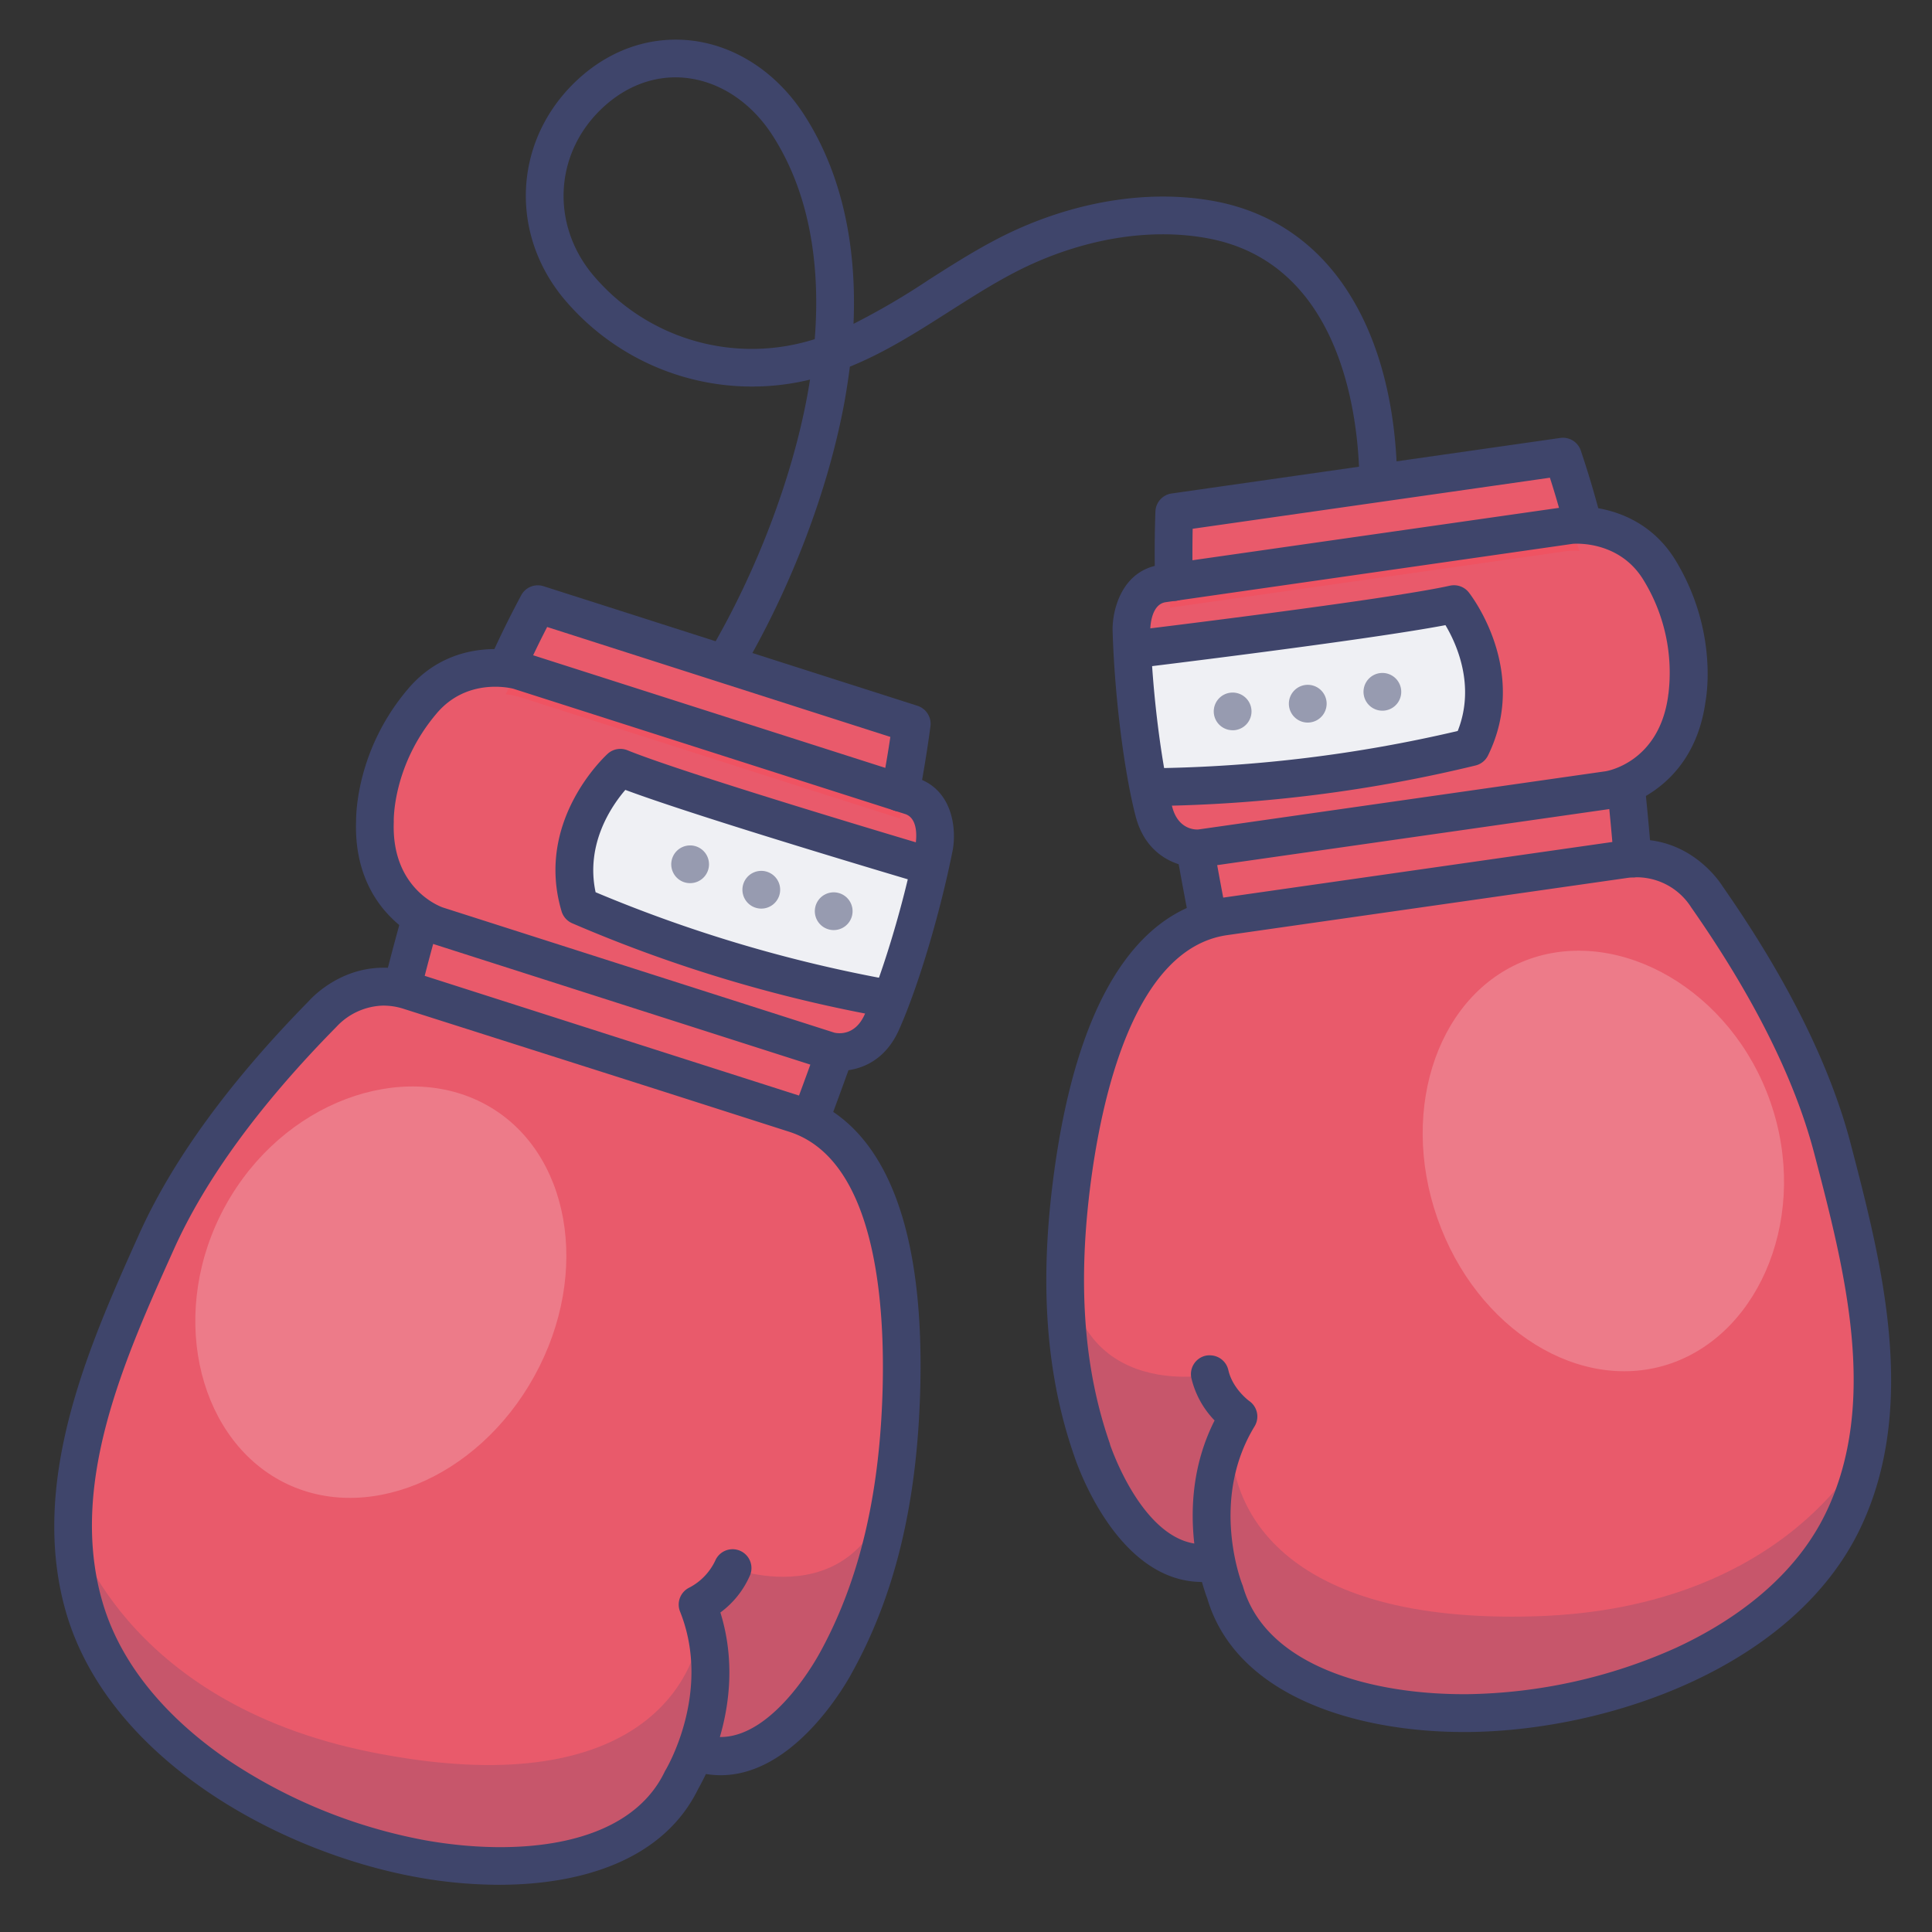
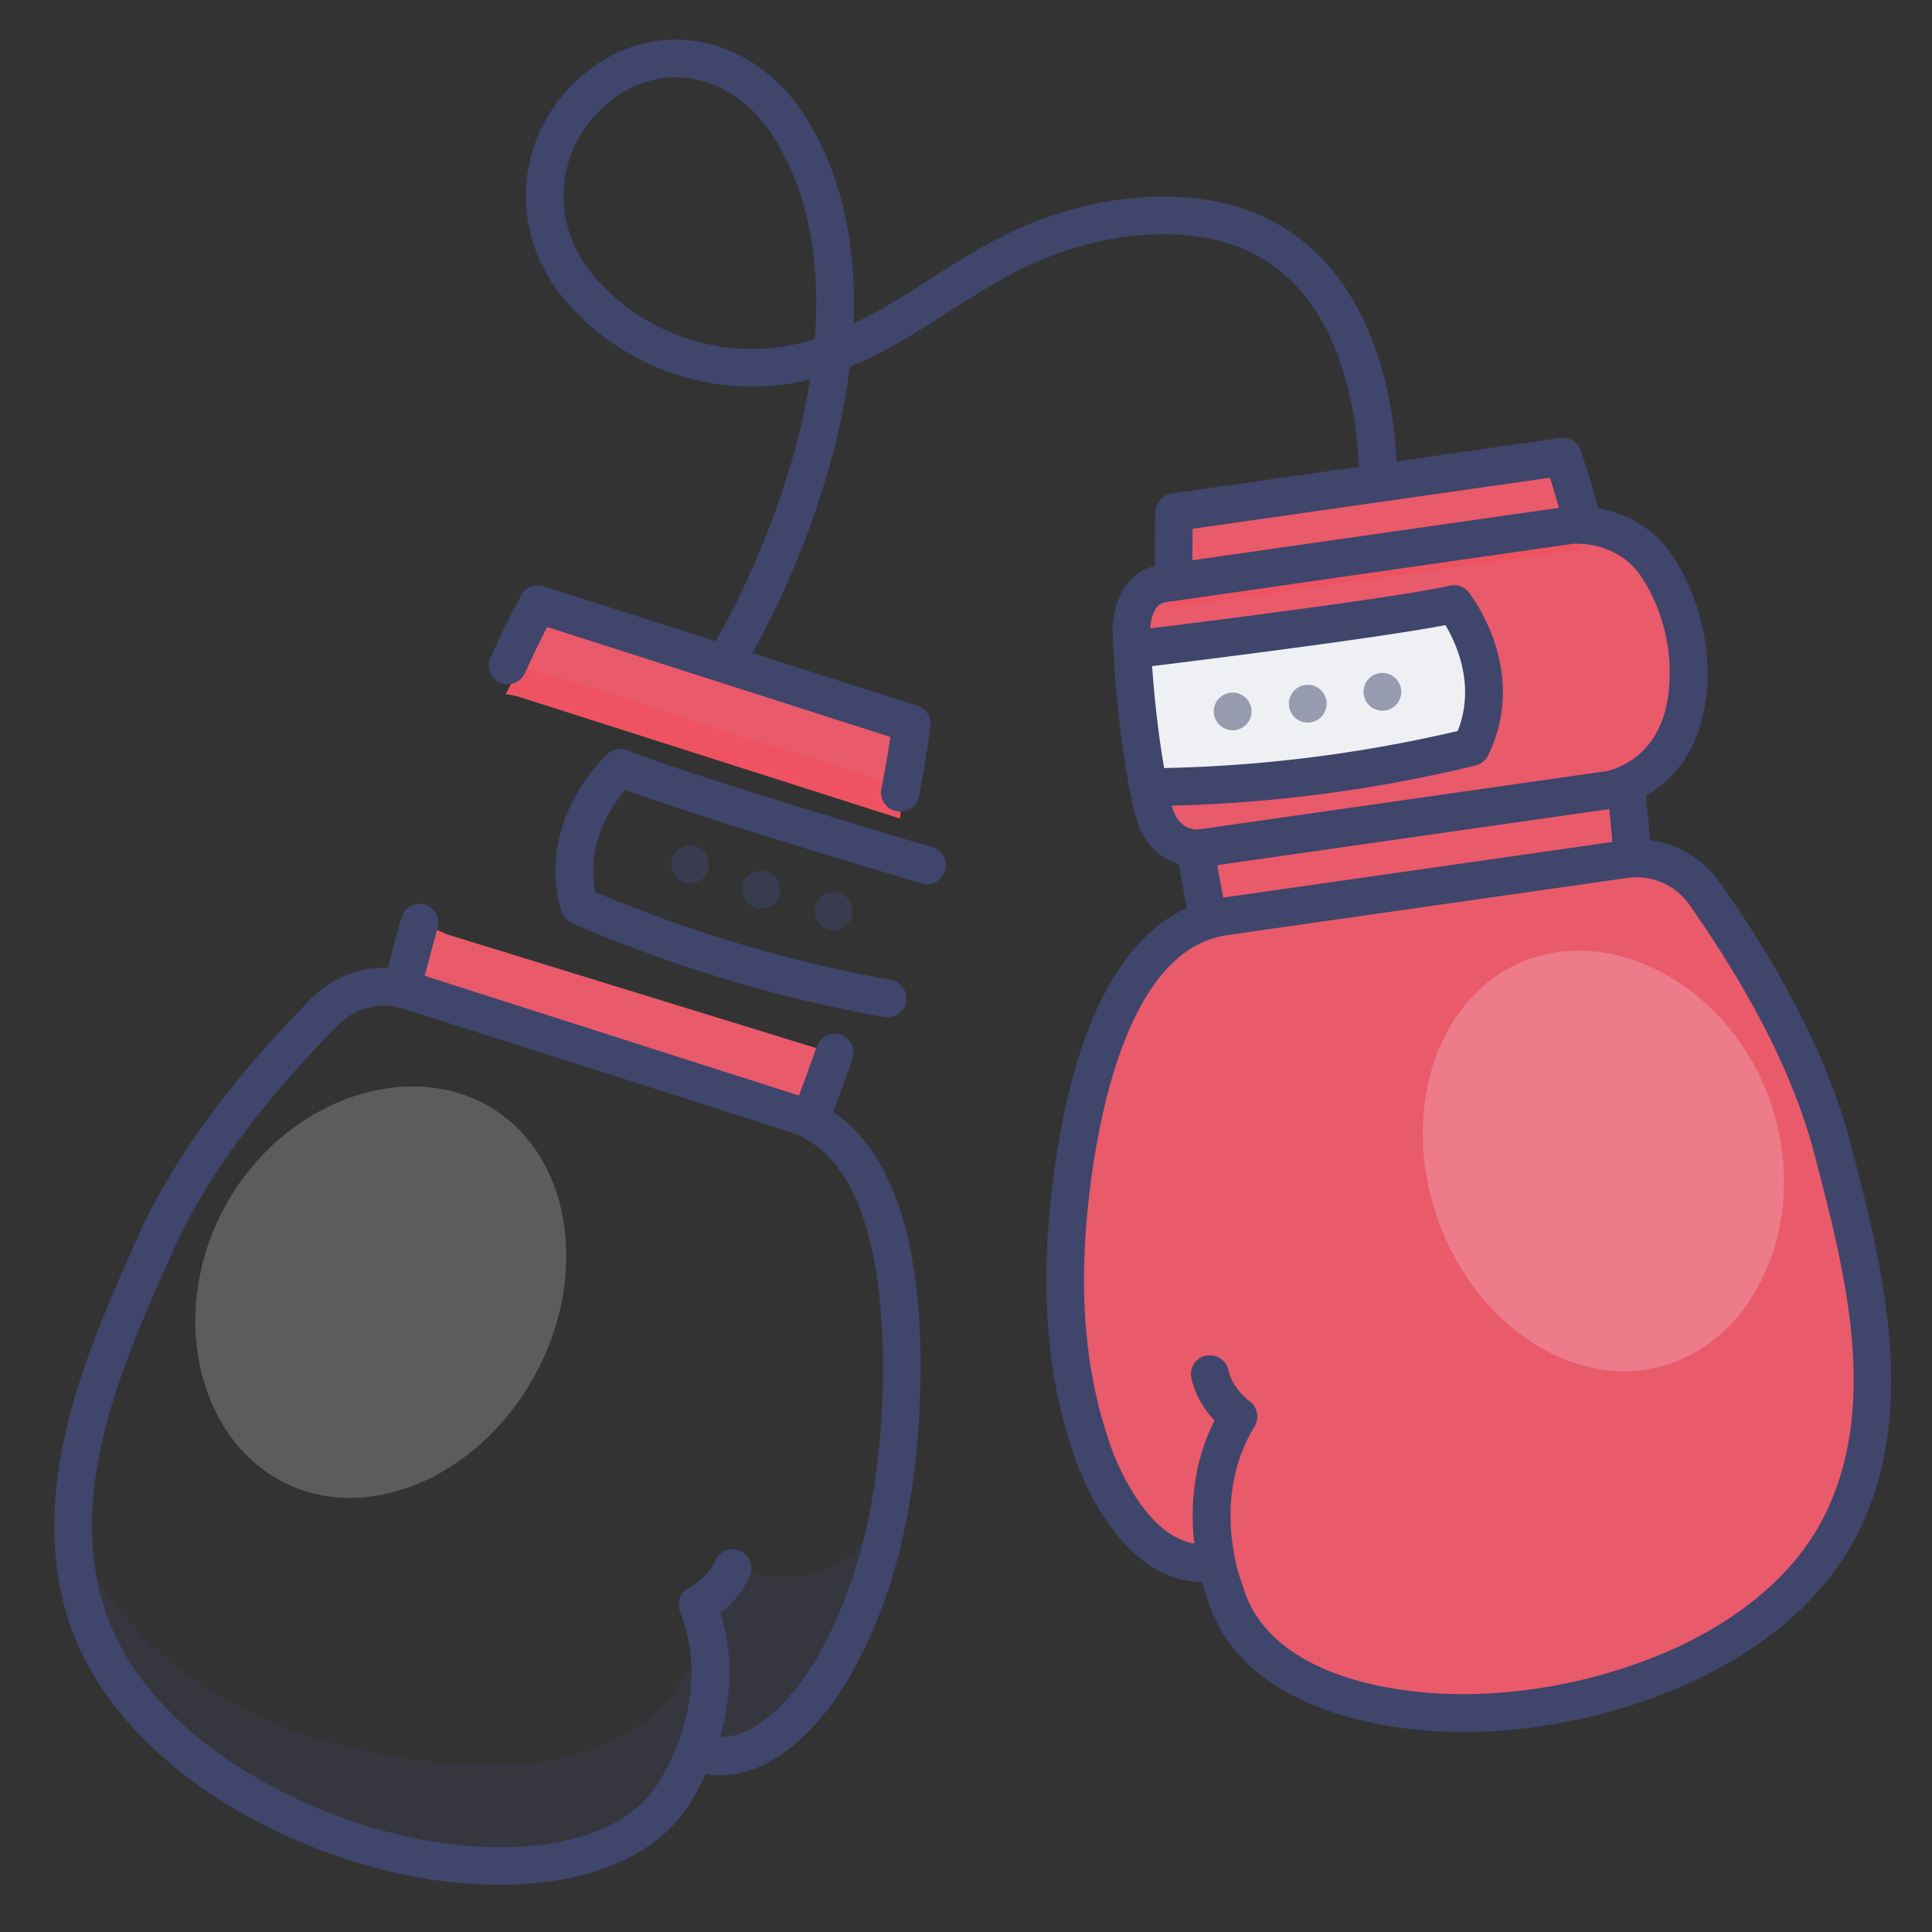
<svg xmlns="http://www.w3.org/2000/svg" viewBox="0 0 512 512">
  <rect x="0" y="0" width="512" height="512" fill="#333333" stroke="none" />
  <defs>
    <style>.cls-1{fill:#e95a6b}.cls-2{fill:#ef5362}.cls-3{fill:#eff0f4}.cls-4{opacity:.2}.cls-5{fill:#fff}.cls-6{opacity:.5}.cls-7{fill:#3f456b}</style>
  </defs>
  <g id="Colors">
-     <path d="M184.7 463.94a50.53 50.53 0 01-3.55 7.5s-17 38.79-89.77 15.5c-17.46-5.58-37.11-16.18-50.25-29-34-33.2-15.42-94.11.58-129.66 9.88-22 27.18-42.43 44.32-59.83 0 0 8.14-9.58 21-6.69.68.15 1.37.34 2.08.57l102 32.63a29 29 0 014 1.62c24 11.79 25.1 53.56 24.07 76-1.08 23.62-5.58 46.75-17.1 67.63 0 0-15.91 30.57-36.57 24zM134.15 177.47a22.67 22.67 0 013.33.56l101.16 32.36 2.78.88c8.22 2.63 6.2 13.48 6.2 13.48-3.47 17.45-9.4 36.48-13.9 46.53s-13.9 7.53-13.9 7.53l-103.94-33.25a22.25 22.25 0 01-5.61-3c-5-3.59-11.33-10.87-10.86-24.43 0 0-.52-16.57 12.61-32a25.14 25.14 0 0122.13-8.66z" class="cls-1" />
    <path d="M107 261.75s1-4.9 3.08-12.66a22.25 22.25 0 005.61 3l103.89 33.23-.38 1.19c-2.36 6.1-3.94 9.75-3.94 9.75l-.13.27a29 29 0 00-4-1.62l-102-32.63c-.72-.19-1.41-.38-2.13-.53zM134 184c2.07-4 4.26-7.78 6.56-11.35l99.1 31.69c-.19 4.1-.6 8.31-1.17 12.58L137.33 184.6a20.83 20.83 0 00-3.33-.6z" class="cls-2" />
    <path d="M107 261.75a137.12 137.12 0 006.16-17.09 22 22 0 005.6 3.05l101 31.1 2.49 3.31a127.52 127.52 0 01-7 14.18l-.13.27a29 29 0 00-4-1.62l-102-32.63c-.71-.23-1.4-.42-2.12-.57zM134.19 175.59c2.08-4 4.07.67 9.44-14.29l99.11 31.7c-3.27 15.48-3.48 11.25-4.05 15.51l-101.17-32.36a22.34 22.34 0 00-3.33-.56z" class="cls-1" />
-     <path d="M246.13 229s-64.8-19.16-81.18-25.84c0 0-17.07 15.47-10.79 36.63a376.34 376.34 0 0081.58 24.54" class="cls-3" />
    <g class="cls-4">
      <path d="M128.87 292.8c22.18 12.22 27.89 44.39 12.76 71.85s-45.39 39.81-67.57 27.59S44.61 347 59.74 319.52s46.95-38.95 69.13-26.72z" class="cls-5" />
    </g>
    <g class="cls-6">
      <path d="M219.69 246.32a5 5 0 01-3.59-6.1 5 5 0 016.1-3.58 5 5 0 013.58 6.1 5 5 0 01-4.84 3.74 4.87 4.87 0 01-1.25-.16zm-19.5-5.78a5 5 0 01-3.19-6.31 5 5 0 016.31-3.19 5 5 0 013.19 6.31 5 5 0 01-4.75 3.44 5 5 0 01-1.56-.25zm-19.14-6.84a5 5 0 01-2.81-6.49 5 5 0 016.5-2.81 5 5 0 012.8 6.49 5 5 0 01-4.65 3.15 5 5 0 01-1.84-.34z" class="cls-7" />
    </g>
    <g class="cls-4">
      <path d="M19.33 404.67S32 451 98.33 464.33s86.67-15 88-37.33l8-11.33s42 15.92 44.09-37.88c0 0-5.78 88.14-52.85 86.42 0 0-7.59 34.56-58.08 30.17S23.67 457.83 19.33 404.67z" class="cls-7" />
    </g>
    <path d="M321.88 413.53a50.21 50.21 0 002.25 8s10.25 41.07 85.92 30.26c18.15-2.6 39.29-9.77 54.39-20.23 39.06-27.05 30.9-90.22 21.06-127.94-6.08-23.3-19.73-46.37-33.72-66.38 0 0-6.43-10.81-19.6-10.1-.7 0-1.41.11-2.14.21L324 242.5a28.45 28.45 0 00-4.22.92c-25.65 7.62-33.69 48.62-36.42 71-2.88 23.47-2.29 47 5.58 69.54 0 0 10.59 32.8 32.06 29.75zM419.51 139.51a21.56 21.56 0 00-3.38 0L311 154.53l-2.89.42c-8.54 1.22-8.36 12.25-8.36 12.25.51 17.78 3.18 37.53 5.95 48.19s12.45 9.74 12.45 9.74h.05l108-15.44a22 22 0 006-2.06c5.48-2.71 13-8.83 14.77-22.28 0 0 3.29-16.25-7.09-33.66a25.14 25.14 0 00-20.37-12.18z" class="cls-1" />
    <path d="M432.18 227.13s-.22-5-.93-13a22.28 22.28 0 01-6 2.07l-108 15.43.17 1.23c1.31 6.42 2.26 10.27 2.26 10.27l.09.29a28.45 28.45 0 014.22-.92L430 227.34c.77-.1 1.48-.18 2.18-.21zM418.56 146c-1.39-4.25-2.9-8.38-4.58-12.29L311 148.44c-.49 4.07-.79 8.3-.94 12.6l105.14-15a21.56 21.56 0 013.36-.04z" class="cls-2" />
    <path d="M432.18 227.13a136.54 136.54 0 01-3.18-17.87 22.44 22.44 0 01-6 2.06l-104.86 13.81-3 2.86a127.77 127.77 0 004.55 15.14l.09.29a28.45 28.45 0 014.22-.92l106-15.16c.77-.1 1.48-.18 2.18-.21zM419.78 137.65c-1.39-4.25-4.12 0-6.93-15.66l-103 14.72c.64 15.8 1.55 11.67 1.41 16l105.14-15a21.5 21.5 0 013.38-.06z" class="cls-1" />
    <path d="M300.49 171.65s67.1-8.08 84.36-11.94c0 0 14.25 18.1 4.53 37.92a375.75 375.75 0 01-84.53 10.58" class="cls-3" />
    <g class="cls-4">
      <path d="M405.48 254.1c-23.91 8.35-34.91 39.12-24.57 68.72s38.11 46.82 62 38.47 36.59-39.71 26.25-69.31-39.78-46.23-63.68-37.88z" class="cls-5" />
    </g>
    <g class="cls-6">
      <path d="M321.67 188.88a5 5 0 014.65-5.33 5 5 0 015.33 4.64 5 5 0 01-4.65 5.33h-.34a5 5 0 01-4.99-4.64zm19.94-1.73a5 5 0 014.3-5.62 5 5 0 015.62 4.3 5 5 0 01-4.3 5.61 5 5 0 01-.66.05 5 5 0 01-4.96-4.34zm19.83-2.85a5 5 0 013.95-5.87 5 5 0 015.86 3.95 5 5 0 01-3.95 5.87 5.28 5.28 0 01-1 .09 5 5 0 01-4.86-4.04z" class="cls-7" />
    </g>
    <g class="cls-4">
-       <path d="M494.82 382.67S474.6 426.24 407 428.33s-83-29.25-80.54-51.49l-6-12.51s-44.07 8.69-37.15-44.7c0 0-9 87.86 37.7 94 0 0 1.71 35.33 52.23 39.43s108.43-18.69 121.58-70.39z" class="cls-7" />
-     </g>
+       </g>
  </g>
  <g id="Lines">
    <path d="M132.23 499.49a123 123 0 01-21.66-2c-37-6.7-81.9-31.55-93.09-70.28-10-34.75 6.29-71 19.4-100.17 8.85-19.65 24-40.42 44.95-61.74 1.45-1.62 12.1-12.64 28.26-7.48l66.51 21.28 35.54 11.36c15.86 5.09 34.26 23.54 31.55 82.65-1.26 27.64-7.05 50.46-17.69 69.77-1 1.95-16.68 30.93-38.92 27.25-1 2.05-1.75 3.43-2.08 4-9.16 18.72-30.73 25.36-52.77 25.36zm-30.53-233A17.53 17.53 0 0089.27 272l-.23.24c-20.19 20.5-34.67 40.33-43 58.92-13.09 29.1-27.93 62.08-18.91 93.29 5.73 19.85 21.3 33.81 33.35 42a139.59 139.59 0 0051.91 21.19c24.47 4.43 54.07 2 63.75-18.1a3.37 3.37 0 01.25-.46c.12-.2 12.37-20.65 3.83-42a5 5 0 012.54-6.39 15.54 15.54 0 006.81-7.15 5 5 0 019.25 3.79 24.16 24.16 0 01-7.91 10c3.92 12.6 2.37 24.41-.14 33h.16c14.46 0 26.14-22 26.27-22.21l.06-.1c9.89-18 15.29-39.35 16.48-65.45 1.1-23.84-.65-65-24.62-72.65l-35.53-11.37L107 267.36a17.4 17.4 0 00-5.3-.86z" class="cls-7" />
    <path d="M104 266.35c-3.25-1.89-2.43-5.18-2-6.76.2-.81.5-2 .9-3.53.72-2.79 1.9-7.29 3.46-12.89a5 5 0 119.64 2.68c-3 10.6-4.58 17.28-4.59 17.35l-4.91-1.2zM238.58 215.07a4.45 4.45 0 01-1-.1 5 5 0 01-4-5.85c.92-4.79 1.72-9.43 2.37-13.83L145 166.16a259.79 259.79 0 00-5.9 12.23 5 5 0 11-9.11-4.13c2.72-6 5-10.62 8.12-16.49a5 5 0 015.93-2.42l99.11 31.7a5 5 0 013.43 5.41c-.76 5.8-1.78 12-3 18.55a5 5 0 01-5 4.06zM214.75 301.58a5.14 5.14 0 01-1.79-.33 5 5 0 01-2.88-6.46c0-.06 2.56-6.7 6.42-17.52a5 5 0 019.42 3.36c-3.9 10.94-6.47 17.67-6.5 17.74a5 5 0 01-4.67 3.21z" class="cls-7" />
-     <path d="M222.34 283.79a15.42 15.42 0 01-3.88-.47l-.22-.07L114.3 250a28.59 28.59 0 01-10.5-6.69c-4.54-4.45-9.86-12.5-9.44-25.59 0-2.13.21-19.23 13.81-35.2 12.35-14.52 29.86-9.83 30.6-9.62h.17l103.94 33.24c9.83 3.14 10.58 13.9 9.6 19.15-3.35 16.84-9.21 36.41-14.26 47.66-3.83 8.59-10.77 10.84-15.88 10.84zm-1.22-10.12c1.28.28 5.52.71 8-4.76 4-9 10-27.49 13.56-45.46 0-.17 1.07-6.49-2.83-7.73L136 182.51c-1-.25-12.29-2.84-20.23 6.49-11.75 13.8-11.42 28.45-11.42 28.6a1.82 1.82 0 010 .33c-.62 17.73 12.47 22.37 13 22.56z" class="cls-7" />
    <path d="M235.2 269.62a5.09 5.09 0 01-.77-.06 376.89 376.89 0 01-82.8-24.89 5 5 0 01-2.81-3.17c-7.1-23.89 11.43-41 12.23-41.75a5 5 0 015.24-.92c16 6.51 80.07 25.48 80.71 25.67a5 5 0 11-2.83 9.59c-2.51-.74-58.36-17.27-78.45-24.76-3.65 4.25-10.61 14.35-7.88 27.12A374 374 0 00236 259.68a5 5 0 01-.76 9.94zM387.91 459c-28.13 0-60.29-9.29-68-35.48-.23-.6-.77-2.09-1.38-4.28-22.54-.07-33.14-31.24-33.83-33.35-7.27-20.81-9.17-44.28-5.8-71.75 7.18-58.71 28.38-73.85 44.9-76.21l33.36-4.77 72.69-10.39c16.8-2.4 25.47 10.25 26.63 12.08 17.13 24.52 28.57 47.53 34 68.37 8.07 30.93 18.12 69.42 2.42 102-17.51 36.32-65.9 53.33-103.53 53.78zm-67.26-99.82a5 5 0 014.87 3.9c1.13 5 5.51 8.18 5.55 8.21a5 5 0 011.41 6.7c-12.06 19.74-3.32 41.81-3.23 42a3.17 3.17 0 01.17.49c6.2 21.44 34.93 28.77 59.84 28.49A139.75 139.75 0 00444 436.76c13.25-6.1 30.93-17.27 39.89-35.88 14.1-29.28 5-64.27-3.08-95.14-5.15-19.73-16.12-41.69-32.62-65.27l-.2-.31a17.16 17.16 0 00-16.73-7.5l-72.7 10.39-33.35 4.77c-24.92 3.56-33.5 43.84-36.4 67.53-3.17 25.93-1.43 47.93 5.34 67.28v.11c.08.26 8 24 22.35 26.31-1-8.93-.59-20.84 5.38-32.61a24.09 24.09 0 01-6.14-11.17 5 5 0 013.78-6 5.24 5.24 0 011.13-.1z" class="cls-7" />
    <path d="M432.66 232.49a5 5 0 01-5-4.64c0-.29-.51-7.08-1.63-17.88a5 5 0 019.95-1c1.14 11 1.63 17.92 1.66 18.21a5 5 0 01-4.64 5.34zM311.1 159.23a5 5 0 01-5-4.89c-.15-6.64-.12-13 .1-18.79a5 5 0 014.29-4.77l103-14.72a5 5 0 015.45 3.37c2.1 6.3 3.57 11.24 5.25 17.62a5 5 0 01-9.67 2.55c-1.26-4.76-2.39-8.69-3.78-13l-94.67 13.53c-.09 4.45-.08 9.15 0 14a5 5 0 01-4.88 5.12zM320.16 248.5a5 5 0 01-4.9-4c0-.07-1.42-7.14-3.45-18.57a5 5 0 019.85-1.75c2 11.32 3.39 18.28 3.41 18.35a5 5 0 01-3.92 5.89 5.52 5.52 0 01-.99.08z" class="cls-7" />
    <path d="M317.51 229.86c-5.1 0-13.75-2.73-16.55-13.52-3.1-11.94-5.62-32.21-6.11-49.3-.09-5.41 2.45-15.89 12.66-17.35l108-15.44h.18c.76-.08 18.8-1.79 28.56 14.59 10.75 18 8.12 34.92 7.74 37-1.77 13-8.35 20-13.58 23.66a28.73 28.73 0 01-11.41 4.84l-108 15.44h-.23c-.43.06-.83.08-1.26.08zm-8.59-70.27c-4.07.58-4.08 7.16-4.08 7.22.54 18.25 3.32 37.49 5.8 47 1.58 6.09 6.18 6.09 7 6l107.89-15.42c.54-.09 14.21-2.48 16.56-20.07 0-.11 0-.22.05-.33a46.85 46.85 0 00-6.49-30.1c-6.28-10.55-17.91-9.85-18.86-9.77z" class="cls-7" />
    <path d="M306.39 213.59h-1.12a5 5 0 01.07-10h.06a373.63 373.63 0 0080.91-9.87c4.79-12.08-.39-23.25-3.25-28.05-21.08 4-78.88 11-81.48 11.32a5 5 0 11-1.19-9.92c.67-.08 67-8.1 83.86-11.86a5 5 0 015 1.79c.66.84 16.07 20.83 5.09 43.21a5 5 0 01-3.3 2.65 381.45 381.45 0 01-84.65 10.73zM192.33 180.33a5 5 0 01-2.53-.69 5 5 0 01-1.8-6.84c12.47-21.18 21.93-46.06 26-68.28.24-1.32.46-2.62.66-3.92a65.05 65.05 0 01-65.28-21.49c-14.16-17.1-13.23-40.88 2.19-56.54 8.68-8.81 19.72-13 31.08-11.89 12 1.21 23 8.34 30.34 19.56 9.68 14.89 14.14 33.84 13.2 55.58a193.38 193.38 0 0019.94-11.67c7.42-4.73 15.09-9.63 23.41-13.38 17.63-7.92 36.38-10.54 52.82-7.36 15.46 3 28 12 36.28 26.22 7 11.9 10.95 27.36 11.55 44.7a5 5 0 01-10 .35c-.57-16.28-5.56-54.85-39.74-61.45-14.43-2.79-31.06-.42-46.82 6.67-7.63 3.44-14.63 7.93-22.12 12.68-8.31 5.3-16.83 10.75-26.29 14.59q-.56 4.5-1.39 9.14c-4.25 23.33-14.15 49.41-27.19 71.56a5 5 0 01-4.31 2.46zM179 20.5c-7.38 0-14.52 3.17-20.35 9.09-11.75 11.93-12.44 30.07-1.62 43.14a55 55 0 0057.27 17.63l1.61-.47c1.71-21.55-2.13-40.08-11.31-54.2-5.64-8.67-14-14.15-23-15.06a25.29 25.29 0 00-2.6-.13z" class="cls-7" />
  </g>
</svg>